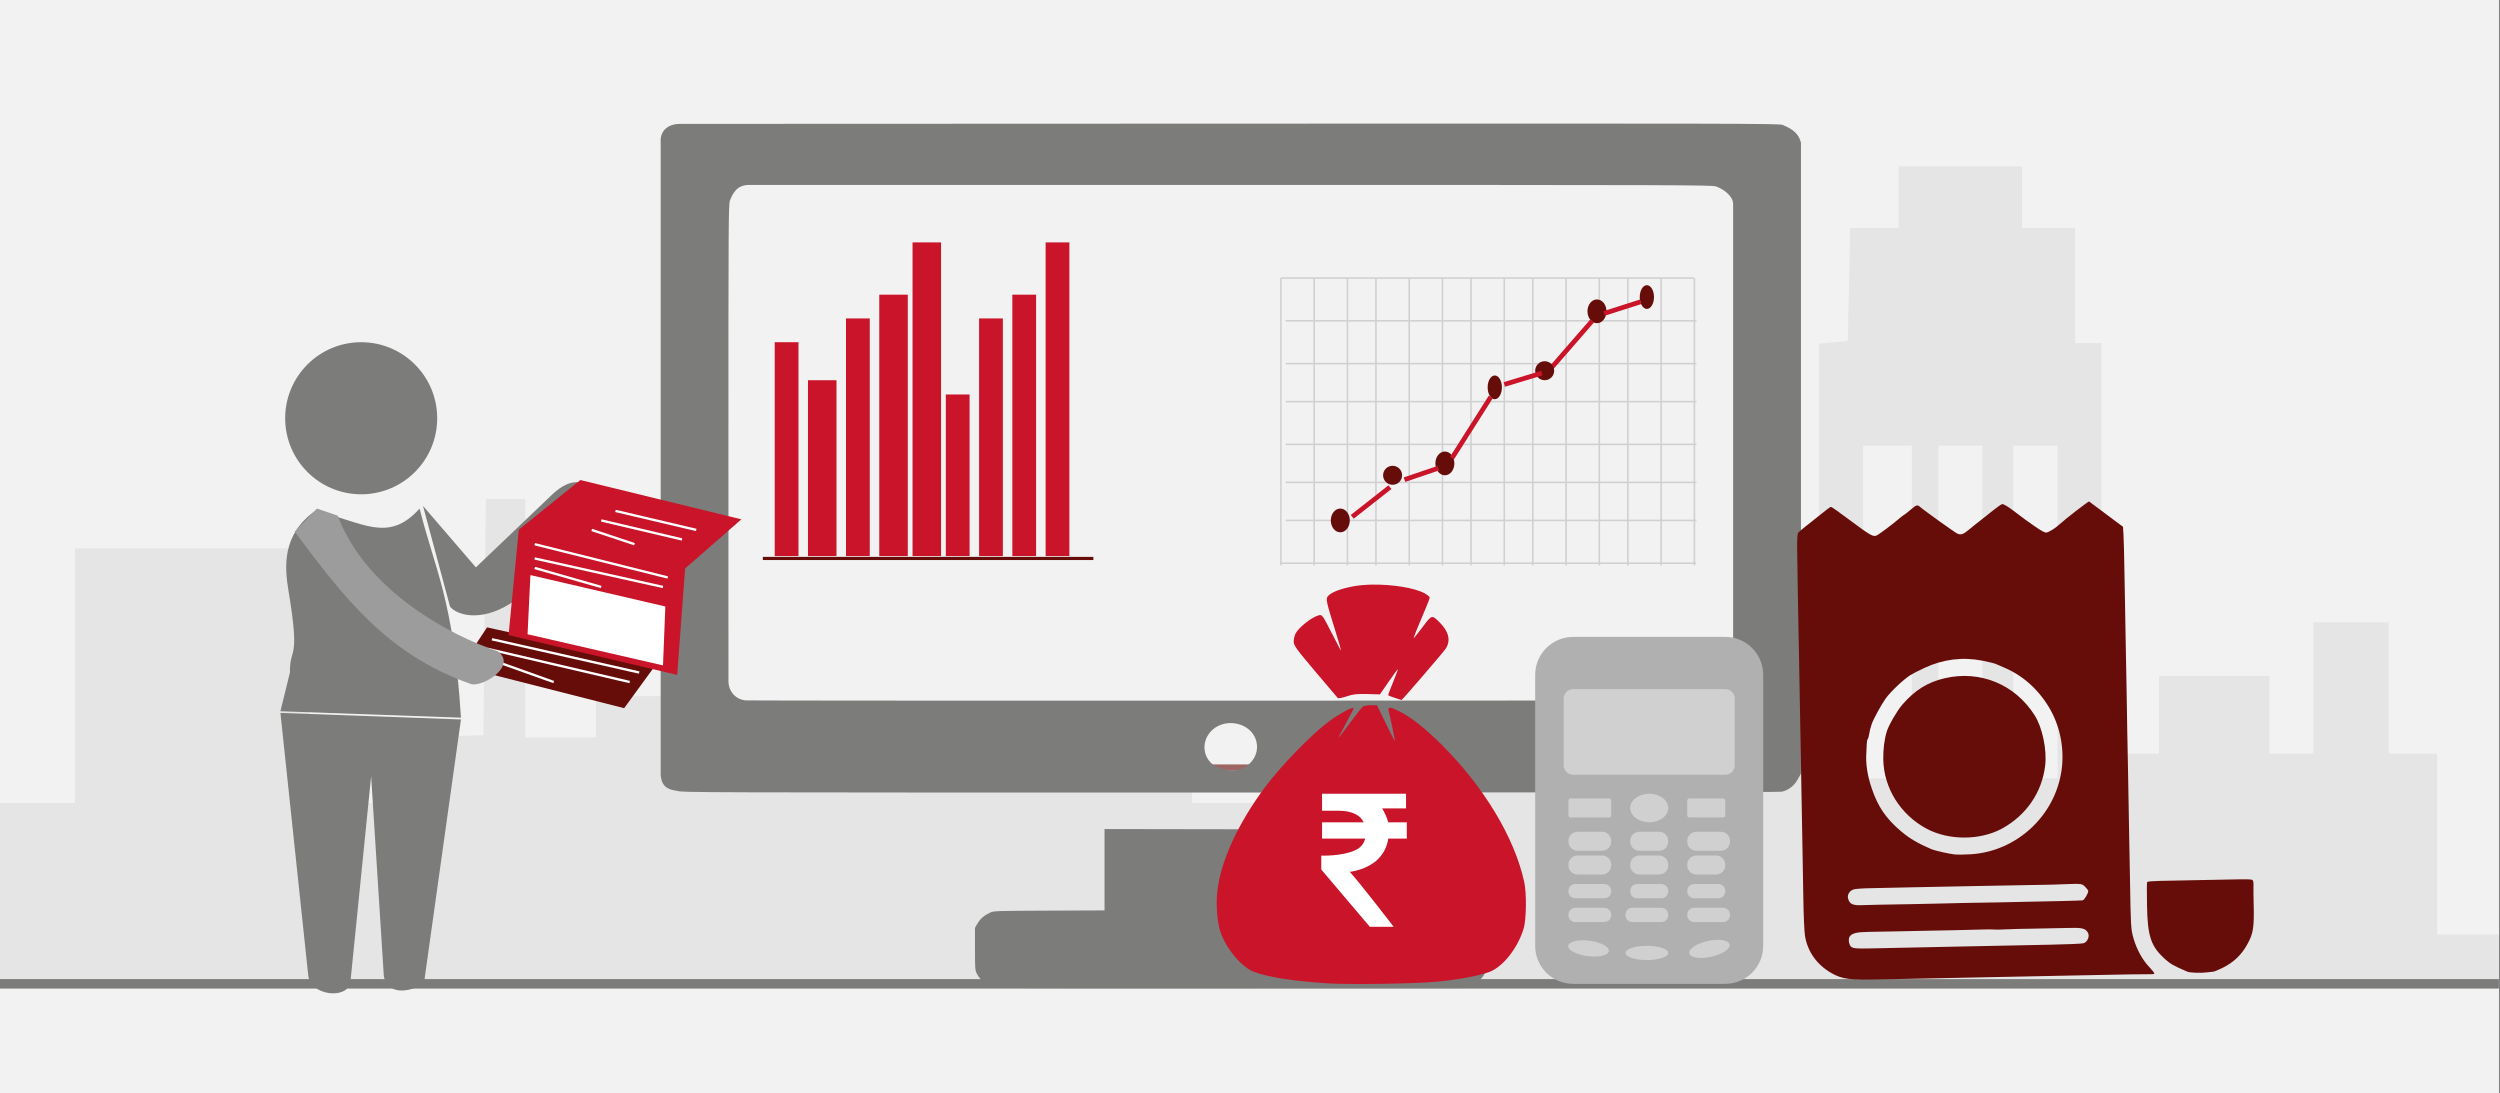
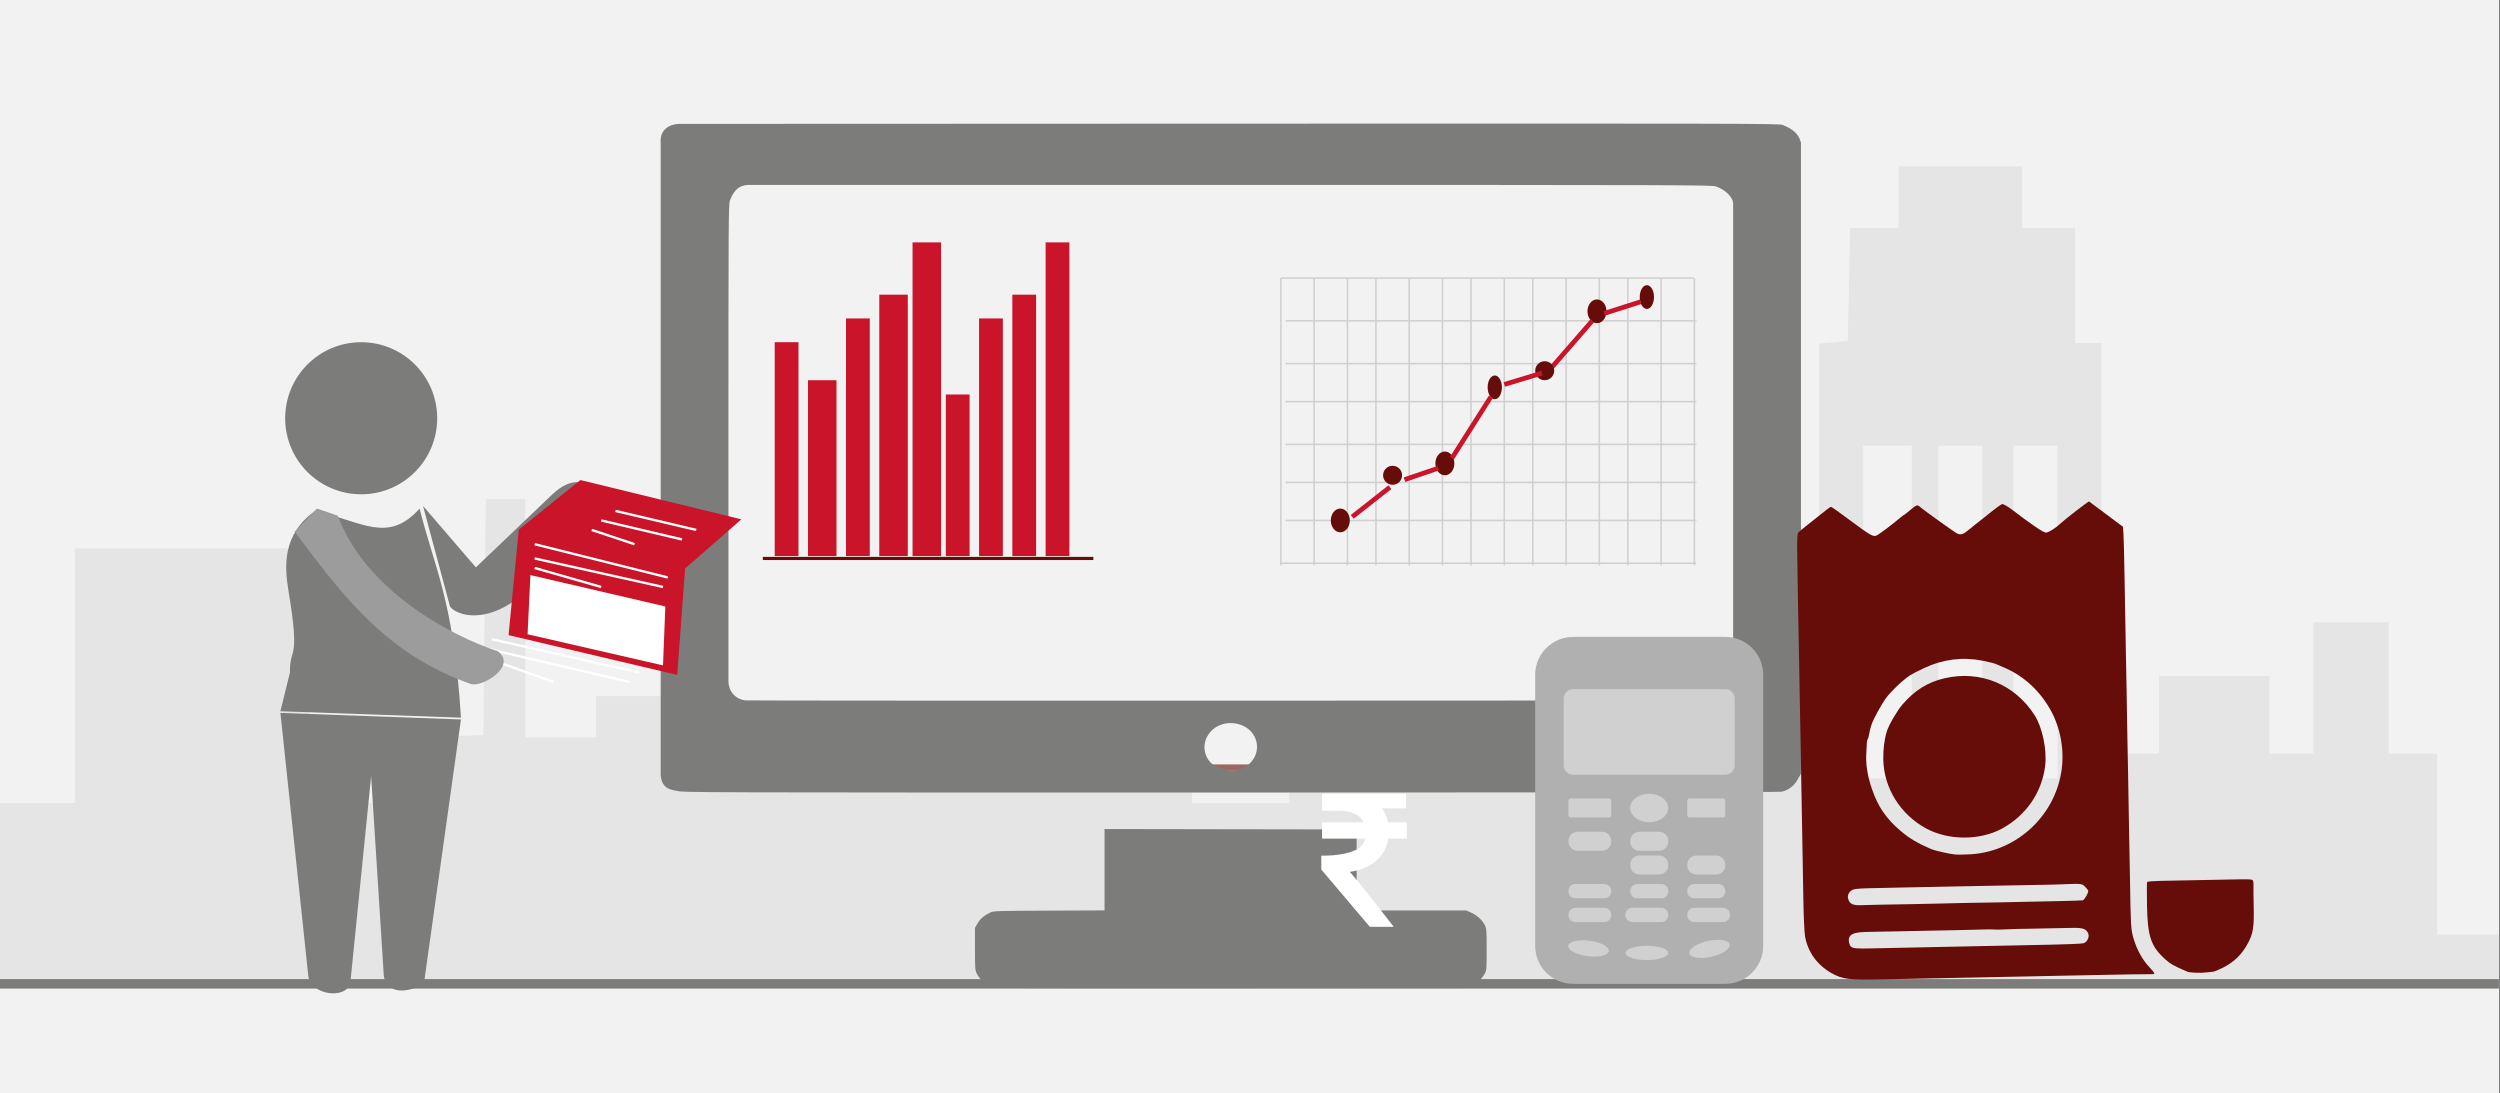
<svg xmlns="http://www.w3.org/2000/svg" width="526" height="230" overflow="hidden">
  <rect width="100%" height="100%" fill="#808080" stroke="none" />
  <defs>
    <clipPath id="clip0">
      <path d="M0 0 526 0 526 230 0 230Z" fill-rule="evenodd" clip-rule="evenodd" />
    </clipPath>
    <clipPath id="clip1">
      <path d="M139 26 379 26 379 208 139 208Z" fill-rule="evenodd" clip-rule="evenodd" />
    </clipPath>
    <clipPath id="clip2">
      <path d="M139 26 379 26 379 208 139 208Z" fill-rule="evenodd" clip-rule="evenodd" />
    </clipPath>
    <clipPath id="clip3">
      <path d="M139 26 379 26 379 208 139 208Z" fill-rule="evenodd" clip-rule="evenodd" />
    </clipPath>
  </defs>
  <g clip-path="url(#clip0)">
    <rect x="0" y="0" width="525.239" height="230" fill="#FFFFFF" transform="scale(1.001 1)" />
    <rect x="0" y="0" width="525.239" height="230" fill="#F2F2F2" transform="scale(1.001 1)" />
    <path d="M0 152.97 0 133.939 7.907 133.939 15.758 133.939 15.758 107.182 15.758 80.374 40.369 80.374 64.98 80.374 64.98 107.182 64.98 133.939 74.724 133.939 84.468 133.939 84.468 127.094 84.468 120.198 93.043 119.939 101.618 119.679 101.841 94.841 102.119 70.003 106.295 70.003 110.415 70.003 110.415 95.049 110.415 120.146 117.877 120.146 125.282 120.146 125.282 115.79 125.282 111.486 137.81 111.486 150.339 111.486 150.339 97.226 150.339 82.967 158.245 82.967 166.096 82.967 166.096 60.514 166.096 38.009 170.272 38.009 174.449 38.009 174.449 60.514 174.449 82.967 187.478 82.967 200.452 82.967 200.452 97.226 200.452 111.486 225.508 111.486 250.564 111.486 250.564 122.739 250.564 133.939 260.754 133.939 270.999 133.939 270.999 99.819 270.999 65.699 322.95 65.699 374.9 65.699 374.9 96.812 374.9 127.924 378.631 127.924 382.361 127.924 382.361 82.604 382.361 37.283 385.368 37.024 388.375 36.713 388.653 24.838 388.876 12.963 393.943 12.963 399.066 12.963 399.066 6.482 399.066 0 412.039 0 425.013 0 425.013 6.482 425.013 12.963 430.581 12.963 436.149 12.963 436.149 25.046 436.149 37.179 438.933 37.179 441.717 37.179 441.717 80.374 441.717 123.568 447.787 123.568 453.8 123.568 453.8 115.375 453.8 107.182 465.382 107.182 477.019 107.182 477.019 115.375 477.019 123.568 481.641 123.568 486.262 123.568 486.262 109.775 486.262 95.93 494.169 95.93 502.076 95.93 502.076 109.775 502.076 123.568 507.142 123.568 512.265 123.568 512.265 142.599 512.265 161.629 518.78 161.629 525.239 161.629 525.239 166.815 525.239 172 262.647 172 0 172 0 152.97ZM401.85 93.752 401.85 58.751 396.727 58.751 391.604 58.751 391.604 93.752 391.604 128.754 396.727 128.754 401.85 128.754 401.85 93.752ZM416.661 93.752 416.661 58.751 412.039 58.751 407.418 58.751 407.418 93.752 407.418 128.754 412.039 128.754 416.661 128.754 416.661 93.752ZM432.474 93.752 432.474 58.751 427.797 58.751 423.176 58.751 423.176 93.752 423.176 128.754 427.797 128.754 432.474 128.754 432.474 93.752ZM302.515 114.494 302.515 108.012 295.555 108.012 288.595 108.012 288.595 114.494 288.595 120.976 295.555 120.976 302.515 120.976 302.515 114.494ZM330.355 114.494 330.355 108.012 323.395 108.012 316.435 108.012 316.435 114.494 316.435 120.976 323.395 120.976 330.355 120.976 330.355 114.494ZM358.196 114.494 358.196 108.012 351.236 108.012 344.276 108.012 344.276 114.494 344.276 120.976 351.236 120.976 358.196 120.976 358.196 114.494ZM302.515 89.448 302.515 82.967 295.555 82.967 288.595 82.967 288.595 89.448 288.595 95.93 295.555 95.93 302.515 95.93 302.515 89.448ZM330.355 89.448 330.355 82.967 323.395 82.967 316.435 82.967 316.435 89.448 316.435 95.93 323.395 95.93 330.355 95.93 330.355 89.448ZM358.196 89.448 358.196 82.967 351.236 82.967 344.276 82.967 344.276 89.448 344.276 95.93 351.236 95.93 358.196 95.93 358.196 89.448ZM280.242 50.558 280.242 44.076 307.637 44.076 335.033 44.076 335.033 50.558 335.033 57.039 307.637 57.039 280.242 57.039 280.242 50.558ZM343.385 41.069 343.385 25.046 354.966 25.046 366.548 25.046 366.548 41.069 366.548 57.039 354.966 57.039 343.385 57.039 343.385 41.069Z" fill="#E5E5E5" fill-rule="evenodd" transform="matrix(1.001 0 -0 1 0 35)" />
    <path d="M0 0 525.239 0" stroke="#7C7C7B" stroke-width="1.997" stroke-miterlimit="8" fill="none" fill-rule="evenodd" transform="matrix(1.001 0 -0 1 0 207)" />
    <rect x="0" y="0" width="215.687" height="129" stroke="#9D6662" stroke-width="1.331" stroke-miterlimit="8" fill="#F2F2F2" transform="matrix(1.001 0 -0 1 152.5 32.5)" />
    <g clip-path="url(#clip1)">
      <g clip-path="url(#clip2)">
        <g clip-path="url(#clip3)">
          <path d="M63.226 181.591C62.035 181.176 60.98 180.209 60.373 178.976 59.975 178.168 59.961 177.978 59.961 173.677L59.961 169.216 60.443 168.303C60.966 167.311 61.65 166.653 62.795 166.041 63.525 165.65 63.594 165.647 74.101 165.597L84.673 165.548 84.673 156.988 84.673 148.428 108.717 148.473 132.761 148.518 132.761 157.038 132.761 165.558 143.199 165.558 153.637 165.558 154.529 165.979C155.639 166.502 156.691 167.536 157.185 168.588 157.537 169.337 157.563 169.684 157.563 173.763 157.563 177.997 157.55 178.16 157.146 178.938 156.582 180.023 155.778 180.837 154.708 181.406L153.815 181.882 109.029 181.913C64.726 181.943 64.232 181.939 63.226 181.588ZM3.174 140.404C1.414 140.133 0.139 139.573 0.008 136.92L0.008 70.365 0.008 3.81C-0.116 1.678 1.253 0.048 3.755 0.063L108.405 0.017C205.305-0.025 213.124-0.007 213.996 0.266 216 1.191 217.035 2.071 217.515 3.989L217.515 70.383 217.515 136.778 216.889 138.009C216.214 139.338 215.192 140.211 213.889 140.572 213.447 140.696 179.27 140.754 108.583 140.752 5.545 140.752 3.921 140.744 3.174 140.404ZM112.301 134.698C114.852 132.122 113.936 127.732 110.586 126.479 108.11 125.552 105.481 126.554 104.301 128.875 103.237 130.968 103.718 133.539 105.439 134.949 107.955 136.433 110.33 136.653 112.301 134.698ZM201.69 121.074C203.492 120.537 204.373 119.568 204.579 117.55L204.579 67.177 204.579 16.804C204.495 15.217 202.744 13.756 201.283 13.224 200.432 12.926 195.711 12.91 108.583 12.91L16.78 12.91C14.419 12.96 13.726 14.834 13.204 16.227 12.952 16.935 12.925 22.06 12.929 67.261L12.936 117.508C13.081 120.084 14.922 121.506 16.782 121.364 16.978 121.408 58.53 121.434 109.12 121.421 197.456 121.398 201.124 121.383 201.692 121.074Z" fill="#7C7C7B" transform="matrix(1.103 0 -0 1 139 26)" />
        </g>
      </g>
    </g>
    <path d="M0 0 0 60.459" stroke="#D0D0D0" stroke-width="0.333" stroke-miterlimit="8" fill="none" fill-rule="evenodd" transform="matrix(1.001 0 -0 1 276.5 58.5)" />
    <path d="M0 0 0 60.459" stroke="#D0D0D0" stroke-width="0.333" stroke-miterlimit="8" fill="none" fill-rule="evenodd" transform="matrix(1.001 0 -0 1 283.5 58.5)" />
    <path d="M0 0 0 60.459" stroke="#D0D0D0" stroke-width="0.333" stroke-miterlimit="8" fill="none" fill-rule="evenodd" transform="matrix(1.001 0 -0 1 289.5 58.5)" />
    <path d="M0 0 0 60.459" stroke="#D0D0D0" stroke-width="0.333" stroke-miterlimit="8" fill="none" fill-rule="evenodd" transform="matrix(1.001 0 -0 1 296.5 58.5)" />
    <path d="M0 0 0 60.459" stroke="#D0D0D0" stroke-width="0.333" stroke-miterlimit="8" fill="none" fill-rule="evenodd" transform="matrix(1.001 0 -0 1 303.5 58.5)" />
    <path d="M0 0 0 60.459" stroke="#D0D0D0" stroke-width="0.333" stroke-miterlimit="8" fill="none" fill-rule="evenodd" transform="matrix(1.001 0 -0 1 309.5 58.5)" />
    <path d="M0 0 0 60.459" stroke="#D0D0D0" stroke-width="0.333" stroke-miterlimit="8" fill="none" fill-rule="evenodd" transform="matrix(1.001 0 -0 1 316.5 58.5)" />
    <path d="M0 0 0 60.459" stroke="#D0D0D0" stroke-width="0.333" stroke-miterlimit="8" fill="none" fill-rule="evenodd" transform="matrix(1.001 0 -0 1 322.5 58.5)" />
    <path d="M0 0 0 60.459" stroke="#D0D0D0" stroke-width="0.333" stroke-miterlimit="8" fill="none" fill-rule="evenodd" transform="matrix(1.001 0 -0 1 329.5 58.5)" />
    <path d="M0 0 0 60.459" stroke="#D0D0D0" stroke-width="0.333" stroke-miterlimit="8" fill="none" fill-rule="evenodd" transform="matrix(1.001 0 -0 1 336.5 58.5)" />
    <path d="M0 0 0 60.459" stroke="#D0D0D0" stroke-width="0.333" stroke-miterlimit="8" fill="none" fill-rule="evenodd" transform="matrix(1.001 0 -0 1 342.5 58.5)" />
    <path d="M0 0 0 60.459" stroke="#D0D0D0" stroke-width="0.333" stroke-miterlimit="8" fill="none" fill-rule="evenodd" transform="matrix(1.001 0 -0 1 349.5 58.5)" />
    <path d="M0 0 86.352 0" stroke="#D0D0D0" stroke-width="0.333" stroke-miterlimit="8" fill="none" fill-rule="evenodd" transform="matrix(1.001 0 -0 1 270.5 109.5)" />
    <path d="M0 0 86.352 0" stroke="#D0D0D0" stroke-width="0.333" stroke-miterlimit="8" fill="none" fill-rule="evenodd" transform="matrix(1.001 0 -0 1 270.5 101.5)" />
    <path d="M0 0 86.352 0" stroke="#D0D0D0" stroke-width="0.333" stroke-miterlimit="8" fill="none" fill-rule="evenodd" transform="matrix(1.001 0 -0 1 270.5 84.5)" />
    <path d="M0 0 86.352 0" stroke="#D0D0D0" stroke-width="0.333" stroke-miterlimit="8" fill="none" fill-rule="evenodd" transform="matrix(1.001 0 -0 1 270.5 76.5)" />
    <path d="M0 0 86.352 0" stroke="#D0D0D0" stroke-width="0.333" stroke-miterlimit="8" fill="none" fill-rule="evenodd" transform="matrix(1.001 0 -0 1 270.5 67.5)" />
    <path d="M0 0 86.352 0" stroke="#D0D0D0" stroke-width="0.333" stroke-miterlimit="8" fill="none" fill-rule="evenodd" transform="matrix(1.001 0 -0 1 270.5 93.5)" />
    <path d="M0 0 87.282 0" stroke="#D0D0D0" stroke-width="0.333" stroke-miterlimit="8" fill="none" fill-rule="evenodd" transform="matrix(1.001 0 -0 1 269.5 118.5)" />
    <path d="M0 0 0 60.428" stroke="#D0D0D0" stroke-width="0.333" stroke-miterlimit="8" fill="none" fill-rule="evenodd" transform="matrix(1.001 0 -0 1 269.5 58.5)" />
    <path d="M0 0 86.818 0" stroke="#D0D0D0" stroke-width="0.333" stroke-miterlimit="8" fill="none" fill-rule="evenodd" transform="matrix(1.001 0 -0 1 269.5 58.5)" />
    <path d="M0 0 0 60.428" stroke="#D0D0D0" stroke-width="0.333" stroke-miterlimit="8" fill="none" fill-rule="evenodd" transform="matrix(1.001 0 -0 1 356.5 58.5)" />
    <path d="M0-2.5C3.81387e-16-1.119-0.671 0-1.498 0-2.325 6.36566e-16-2.996-1.119-2.996-2.5-2.996-3.881-2.325-5-1.498-5-0.671-5 5.72081e-16-3.881 0-2.5Z" fill="#660D0A" fill-rule="evenodd" transform="matrix(1.001 8.75495e-08 8.74228e-08 -1 348 60)" />
    <path d="M0-2.5C5.08516e-16-1.119-0.894 0-1.997 0-3.1 6.36566e-16-3.994-1.119-3.994-2.5-3.994-3.881-3.1-5-1.997-5-0.894-5 7.62775e-16-3.881 0-2.5Z" fill="#660D0A" fill-rule="evenodd" transform="matrix(1.001 8.75495e-08 8.74228e-08 -1 338 63)" />
    <path d="M0 0-7.656-2.45" stroke="#C91429" stroke-width="0.999" stroke-miterlimit="8" fill="#99A26F" fill-rule="evenodd" transform="matrix(1.001 8.75495e-08 8.74228e-08 -1 345.167 63.5)" />
    <path d="M0 0-8.497-9.779" stroke="#C91429" stroke-width="0.999" stroke-miterlimit="8" fill="#99A26F" fill-rule="evenodd" transform="matrix(1.001 8.75495e-08 8.74228e-08 -1 335.009 67.5)" />
    <path d="M0-2C5.08516e-16-0.895-0.894 0-1.997 0-3.1 5.09251e-16-3.994-0.895-3.994-2-3.994-3.105-3.1-4-1.997-4-0.894-4 7.62775e-16-3.105 0-2Z" fill="#660D0A" fill-rule="evenodd" transform="matrix(1.001 8.75495e-08 8.74228e-08 -1 327 76)" />
    <path d="M0-2.5C3.81387e-16-1.119-0.671 0-1.498 0-2.325 6.36566e-16-2.996-1.119-2.996-2.5-2.996-3.881-2.325-5-1.498-5-0.671-5 5.72081e-16-3.881 0-2.5Z" fill="#660D0A" fill-rule="evenodd" transform="matrix(1.001 8.75495e-08 8.74228e-08 -1 316 79)" />
    <path d="M0 0-7.891-2.384" stroke="#C91429" stroke-width="0.999" stroke-miterlimit="8" fill="#99A26F" fill-rule="evenodd" transform="matrix(1.001 8.75495e-08 8.74228e-08 -1 324.403 78.5)" />
    <path d="M0-2.5C5.08516e-16-1.119-0.894 0-1.997 0-3.1 6.36566e-16-3.994-1.119-3.994-2.5-3.994-3.881-3.1-5-1.997-5-0.894-5 7.62775e-16-3.881 0-2.5Z" fill="#660D0A" fill-rule="evenodd" transform="matrix(1.001 8.75495e-08 8.74228e-08 -1 306 95)" />
    <path d="M0 0-8.16-12.874" stroke="#C91429" stroke-width="0.999" stroke-miterlimit="8" fill="#99A26F" fill-rule="evenodd" transform="matrix(1.001 8.75495e-08 8.74228e-08 -1 313.672 83.5)" />
    <path d="M0-2C5.08516e-16-0.895-0.894 0-1.997 0-3.1 5.09251e-16-3.994-0.895-3.994-2-3.994-3.105-3.1-4-1.997-4-0.894-4 7.62775e-16-3.105 0-2Z" fill="#660D0A" fill-rule="evenodd" transform="matrix(1.001 8.75495e-08 8.74228e-08 -1 295 98)" />
    <path d="M0 0-7.105-2.42" stroke="#C91429" stroke-width="0.999" stroke-miterlimit="8" fill="#99A26F" fill-rule="evenodd" transform="matrix(1.001 8.75495e-08 8.74228e-08 -1 302.615 98.5)" />
    <path d="M0-2.5C5.08516e-16-1.119-0.894 0-1.997 0-3.1 6.36566e-16-3.994-1.119-3.994-2.5-3.994-3.881-3.1-5-1.997-5-0.894-5 7.62775e-16-3.881 0-2.5Z" fill="#660D0A" fill-rule="evenodd" transform="matrix(1.001 8.75495e-08 8.74228e-08 -1 284 107)" />
    <path d="M0 0-7.929-6.244" stroke="#C91429" stroke-width="0.999" stroke-miterlimit="8" fill="#99A26F" fill-rule="evenodd" transform="matrix(1.001 8.75495e-08 8.74228e-08 -1 292.44 102.5)" />
    <rect x="0" y="0" width="4.993" height="45" fill="#C91429" transform="matrix(1.001 0 -0 1 163 72)" />
    <rect x="0" y="0" width="5.991" height="37" fill="#C91429" transform="matrix(1.001 0 -0 1 170 80)" />
    <rect x="0" y="0" width="4.993" height="50" fill="#C91429" transform="matrix(1.001 0 -0 1 178 67)" />
    <rect x="0" y="0" width="5.991" height="55" fill="#C91429" transform="matrix(1.001 0 -0 1 185 62)" />
    <rect x="0" y="0" width="5.991" height="66" fill="#C91429" transform="matrix(1.001 0 -0 1 192 51)" />
    <rect x="0" y="0" width="4.993" height="34" fill="#C91429" transform="matrix(1.001 0 -0 1 199 83)" />
    <rect x="0" y="0" width="4.993" height="50" fill="#C91429" transform="matrix(1.001 0 -0 1 206 67)" />
    <rect x="0" y="0" width="4.993" height="55" fill="#C91429" transform="matrix(1.001 0 -0 1 213 62)" />
    <rect x="0" y="0" width="4.993" height="66" fill="#C91429" transform="matrix(1.001 0 -0 1 220 51)" />
    <path d="M0 0 69.475 0" stroke="#660D0A" stroke-width="0.666" stroke-miterlimit="8" fill="none" fill-rule="evenodd" transform="matrix(1.001 0 -0 1 160.5 117.5)" />
    <path d="M0 7.989C-2.32347e-15 3.577 3.577 0 7.989 0L39.942 0C44.354-2.32347e-15 47.931 3.577 47.931 7.989L47.931 65.011C47.931 69.423 44.354 73 39.942 73L7.989 73C3.577 73 0 69.423 0 65.011Z" fill="#B0B0B0" fill-rule="evenodd" transform="matrix(1.001 0 -0 1 323 134)" />
    <path d="M0 1.966C0 0.88 0.88 0 1.966 0L33.982 0C35.068 0 35.948 0.88 35.948 1.966L35.948 16.034C35.948 17.12 35.068 18 33.982 18L1.966 18C0.88 18 0 17.12 0 16.034Z" fill="#D0D0D0" fill-rule="evenodd" transform="matrix(1.001 0 -0 1 329 145)" />
    <path d="M0 0.437C-7.15101e-17 0.196 0.196 0 0.437 0L8.55 0C8.791 0 8.987 0.196 8.987 0.437L8.987 3.563C8.987 3.804 8.791 4 8.55 4L0.437 4C0.196 4 0 3.804 0 3.563Z" fill="#D0D0D0" fill-rule="evenodd" transform="matrix(1.001 0 -0 1 330 168)" />
    <path d="M0 0.437C0 0.196 0.196 0 0.437 0L7.552 0C7.793 0 7.988 0.196 7.988 0.437L7.988 3.563C7.988 3.804 7.793 4 7.552 4L0.437 4C0.196 4 0 3.804 0 3.563Z" fill="#D0D0D0" fill-rule="evenodd" transform="matrix(1.001 0 -0 1 355 168)" />
-     <path d="M0 1.921C-2.8604e-16 0.86 0.86 -2.86041e-16 1.921 -2.86041e-16L7.066 0C8.127 -2.86041e-16 8.987 0.86 8.987 1.921L8.987 2.079C8.987 3.14 8.127 4 7.066 4L1.921 4C0.86 4 0 3.14 0 2.079Z" fill="#D0D0D0" fill-rule="evenodd" transform="matrix(1.001 0 -0 1 355 175)" />
    <path d="M0 1.921C-2.54258e-16 0.86 0.86 -2.54258e-16 1.921 -2.54258e-16L6.068 0C7.128 -2.54258e-16 7.988 0.86 7.988 1.921L7.988 2.079C7.988 3.14 7.128 4 6.068 4L1.921 4C0.86 4 0 3.14 0 2.079Z" fill="#D0D0D0" fill-rule="evenodd" transform="matrix(1.001 0 -0 1 343 175)" />
    <path d="M0 1.921C-2.8604e-16 0.86 0.86 -2.86041e-16 1.921 -2.86041e-16L7.066 0C8.127 -2.86041e-16 8.987 0.86 8.987 1.921L8.987 2.079C8.987 3.14 8.127 4 7.066 4L1.921 4C0.86 4 0 3.14 0 2.079Z" fill="#D0D0D0" fill-rule="evenodd" transform="matrix(1.001 0 -0 1 330 175)" />
-     <path d="M0 1.921C-2.8604e-16 0.86 0.86 -2.86041e-16 1.921 -2.86041e-16L7.066 0C8.127 -2.86041e-16 8.987 0.86 8.987 1.921L8.987 2.079C8.987 3.14 8.127 4 7.066 4L1.921 4C0.86 4 0 3.14 0 2.079Z" fill="#D0D0D0" fill-rule="evenodd" transform="matrix(1.001 0 -0 1 330 180)" />
    <path d="M0 1.441C-2.8604e-16 0.645 0.645 0 1.441 0L7.546 0C8.342 -2.86041e-16 8.987 0.645 8.987 1.441L8.987 1.559C8.987 2.355 8.342 3 7.546 3L1.441 3C0.645 3 0 2.355 0 1.559Z" fill="#D0D0D0" fill-rule="evenodd" transform="matrix(1.001 0 -0 1 330 186)" />
    <path d="M0 1.441C-2.8604e-16 0.645 0.645 0 1.441 0L7.546 0C8.342 -2.86041e-16 8.987 0.645 8.987 1.441L8.987 1.559C8.987 2.355 8.342 3 7.546 3L1.441 3C0.645 3 0 2.355 0 1.559Z" fill="#D0D0D0" fill-rule="evenodd" transform="matrix(1.001 0 -0 1 330 191)" />
    <path d="M0 1.921C-2.54258e-16 0.86 0.86 -2.54258e-16 1.921 -2.54258e-16L6.068 0C7.128 -2.54258e-16 7.988 0.86 7.988 1.921L7.988 2.079C7.988 3.14 7.128 4 6.068 4L1.921 4C0.86 4 0 3.14 0 2.079Z" fill="#D0D0D0" fill-rule="evenodd" transform="matrix(1.001 0 -0 1 343 180)" />
    <path d="M0 1.441C-5.08516e-16 0.645 0.645 0 1.441 0L6.548 0C7.343 -2.54258e-16 7.988 0.645 7.988 1.441L7.988 1.559C7.988 2.355 7.343 3 6.548 3L1.441 3C0.645 3 0 2.355 0 1.559Z" fill="#D0D0D0" fill-rule="evenodd" transform="matrix(1.001 0 -0 1 343 186)" />
    <path d="M0 1.441C-2.8604e-16 0.645 0.645 0 1.441 0L7.546 0C8.342 -2.86041e-16 8.987 0.645 8.987 1.441L8.987 1.559C8.987 2.355 8.342 3 7.546 3L1.441 3C0.645 3 0 2.355 0 1.559Z" fill="#D0D0D0" fill-rule="evenodd" transform="matrix(1.001 0 -0 1 342 191)" />
    <path d="M0 1.441C-2.8604e-16 0.645 0.645 0 1.441 0L7.546 0C8.342 -2.86041e-16 8.987 0.645 8.987 1.441L8.987 1.559C8.987 2.355 8.342 3 7.546 3L1.441 3C0.645 3 0 2.355 0 1.559Z" fill="#D0D0D0" fill-rule="evenodd" transform="matrix(1.001 0 -0 1 355 191)" />
    <path d="M0 1.441C-5.08516e-16 0.645 0.645 0 1.441 0L6.548 0C7.343 -2.54258e-16 7.988 0.645 7.988 1.441L7.988 1.559C7.988 2.355 7.343 3 6.548 3L1.441 3C0.645 3 0 2.355 0 1.559Z" fill="#D0D0D0" fill-rule="evenodd" transform="matrix(1.001 0 -0 1 355 186)" />
    <path d="M0 1.921C-2.54258e-16 0.86 0.86 -2.54258e-16 1.921 -2.54258e-16L6.068 0C7.128 -2.54258e-16 7.988 0.86 7.988 1.921L7.988 2.079C7.988 3.14 7.128 4 6.068 4L1.921 4C0.86 4 0 3.14 0 2.079Z" fill="#D0D0D0" fill-rule="evenodd" transform="matrix(1.001 0 -0 1 355 180)" />
    <path d="M0 3C-1.01703e-15 1.343 1.788 0 3.994 0 6.2 -7.63882e-16 7.988 1.343 7.988 3 7.988 4.657 6.2 6 3.994 6 1.788 6-1.52555e-15 4.657 0 3Z" fill="#D0D0D0" fill-rule="evenodd" transform="matrix(1.001 0 -0 1 343 167)" />
-     <path d="M0 1.635C-1.09408e-15 0.732 1.924 0 4.297 0 6.67 -4.1634e-16 8.594 0.732 8.594 1.635 8.594 2.538 6.67 3.27 4.297 3.27 1.924 3.27-1.64113e-15 2.538 0 1.635Z" fill="#D0D0D0" fill-rule="evenodd" transform="matrix(0.993 0.129 -0.129 0.992 330.173 197.37)" />
+     <path d="M0 1.635C-1.09408e-15 0.732 1.924 0 4.297 0 6.67 -4.1634e-16 8.594 0.732 8.594 1.635 8.594 2.538 6.67 3.27 4.297 3.27 1.924 3.27-1.64113e-15 2.538 0 1.635" fill="#D0D0D0" fill-rule="evenodd" transform="matrix(0.993 0.129 -0.129 0.992 330.173 197.37)" />
    <path d="M0 1.5C-1.14416e-15 0.672 2.012 0 4.493 0 6.975 -3.81935e-16 8.987 0.672 8.987 1.5 8.987 2.328 6.975 3 4.493 3 2.012 3-1.71624e-15 2.328 0 1.5Z" fill="#D0D0D0" fill-rule="evenodd" transform="matrix(1.001 0 -0 1 342 199)" />
    <path d="M0 1.702C-1.10506e-15 0.762 1.943 0 4.34 0 6.737 -4.33269e-16 8.68 0.762 8.68 1.702 8.68 2.641 6.737 3.403 4.34 3.403 1.943 3.403-1.6576e-15 2.641 0 1.702Z" fill="#D0D0D0" fill-rule="evenodd" transform="matrix(0.978 -0.216 0.215 0.977 355.062 198.922)" />
-     <path d="M32.792 0.002C31.405 0.02 30.076 0.123 28.921 0.326 26.225 0.797 24.155 1.567 23.432 2.366 22.878 2.978 22.947 3.319 24.893 9.614 25.613 11.942 26.176 13.872 26.145 13.902 26.114 13.934 25.207 12.23 24.13 10.117 22.259 6.446 22.142 6.283 21.491 6.446 19.998 6.818 17.254 8.971 16.559 10.314 16.351 10.718 16.18 11.47 16.18 11.983 16.18 12.807 16.715 13.551 20.716 18.284 23.211 21.237 25.337 23.748 25.442 23.866 25.546 23.984 26.386 23.826 27.308 23.515 28.664 23.058 29.49 22.965 31.646 23.025L34.308 23.099 36.154 20.412C37.169 18.935 38.033 17.759 38.073 17.799 38.113 17.839 37.669 19.043 37.087 20.475 36.505 21.907 36.028 23.149 36.028 23.236 36.028 23.323 36.654 23.588 37.418 23.824L37.418 23.824C38.182 24.06 38.823 24.267 38.842 24.284 38.929 24.36 47.529 14.363 48.096 13.527 49.224 11.864 48.812 9.922 46.928 8.033 45.2 6.3 45.247 6.288 43.26 8.943 42.28 10.251 41.447 11.289 41.408 11.251 41.335 11.178 42.108 9.25 43.807 5.259 44.332 4.025 44.762 2.886 44.762 2.726 44.762 2.566 44.303 2.178 43.743 1.863 41.636 0.678 36.953-0.049 32.792 0.003ZM32.386 25.374C31.68 25.374 30.913 25.523 30.683 25.705 30.453 25.887 29.232 27.436 27.97 29.147 26.709 30.858 25.632 32.258 25.578 32.258 25.523 32.258 26.245 30.868 27.181 29.169 28.117 27.47 28.831 26.029 28.768 25.965 28.511 25.708 25.582 27.291 23.655 28.729 19.901 31.531 13.595 38.016 10.183 42.584 4.368 50.368 0.681 58.52 0.092 64.894-0.156 67.58 0.113 70.987 0.724 72.895 1.871 76.474 5.204 80.495 7.841 81.483 10.803 82.591 16.058 83.417 23.117 83.883 27.951 84.203 41.952 83.985 46.615 83.517 50.984 83.079 55.219 82.275 57.345 81.479 60.17 80.422 63.288 76.456 64.509 72.371 65.087 70.435 65.156 64.988 64.633 62.575 62.608 53.235 56.126 42.475 47.168 33.581 43.773 30.211 40.913 27.949 38.488 26.716 36.49 25.7 35.91 25.659 36.133 26.55 36.602 28.421 37.553 33.077 37.443 32.967 37.373 32.897 36.496 31.16 35.493 29.107L33.671 25.374Z" fill="#C91429" fill-rule="evenodd" transform="matrix(1.001 0 -0 1 256 123)" />
    <path d="M17.974 6.023C14.088 6.023 14.088 6.023 14.088 6.023 13.764 4.884 13.278 3.907 12.792 3.093 17.812 3.093 17.812 3.093 17.812 3.093 17.812 0 17.812 0 17.812 0 0.162 0 0.162 0 0.162 0 0.162 3.581 0.162 3.581 0.162 3.581 3.724 3.581 3.724 3.581 3.724 3.581 6.477 3.581 8.258 4.558 8.906 6.023 0.162 6.023 0.162 6.023 0.162 6.023 0.162 9.442 0.162 9.442 0.162 9.442 9.23 9.442 9.23 9.442 9.23 9.442 8.906 10.581 8.258 11.395 7.125 11.884 4.372 13.186 0 13.023 0 13.023 0 15.954 0 15.954 0 15.954 10.201 28 10.201 28 10.201 28 15.221 28 15.221 28 15.221 28 15.221 28 8.096 18.721 5.991 16.442 8.258 16.116 10.04 15.302 11.497 14.163 12.954 12.861 13.764 11.395 14.088 9.442 17.974 9.442 17.974 9.442 17.974 9.442 17.974 6.023 17.974 6.023 17.974 6.023" fill="#FFFFFF" fill-rule="evenodd" transform="matrix(1.001 0 -0 1 278 167)" />
    <path d="M0 16C-4.06813e-15 7.163 7.153 0 15.977 0 24.801-4.07403e-15 31.954 7.163 31.954 16 31.954 24.837 24.801 32 15.977 32 7.153 32-6.1022e-15 24.837 0 16Z" fill="#7C7C7B" fill-rule="evenodd" transform="matrix(1.001 0 -0 1 60 72)" />
    <path d="M29.254 0C32.41 12.723 36.421 19.158 37.945 44L0 42.645 2.006 34.469C1.925 28.833 4.252 32.607 1.685 17.247 0.882 12.361 0.267 5.467 7.354 0.46 17.408 2.878 22.623 7.378 29.254 0Z" fill="#7C7C7B" fill-rule="evenodd" transform="matrix(1.001 0 -0 1 59 107)" />
    <path d="M0 9.446 11.111 22.374 27.293 6.915C34.763 0 38.944 9.321 34.17 14.382L19.661 29.089C13.026 34 7.417 32.672 5.691 30.668L0 9.446Z" fill="#7C7C7B" fill-rule="evenodd" transform="matrix(1.001 0 -0 1 89 97)" />
    <path d="M0 0 5.844 55.185C6.193 59.46 14.066 60.417 14.707 56.656L19.067 13.342C19.959 27.371 20.847 41.4 21.739 55.43 22.972 61.081 31.27 57.194 30.311 55.89L37.945 1.375 0 0Z" fill="#7C7C7B" fill-rule="evenodd" transform="matrix(1.001 0 -0 1 59 150)" />
-     <path d="M5.468 0 0 8.272 34.288 17 40.941 7.863 5.468 0Z" fill="#660D0A" fill-rule="evenodd" transform="matrix(1.001 0 -0 1 97 132)" />
    <path d="M48.929 8.269 37.114 18.605 35.445 41 0 32.633 2.153 10.435 15.099 0 48.929 8.269Z" fill="#C91429" fill-rule="evenodd" transform="matrix(1.001 0 -0 1 107 101)" />
    <path d="M0 0 30.955 7" stroke="#FFFFFF" stroke-width="0.499" stroke-miterlimit="8" fill="none" fill-rule="evenodd" transform="matrix(1.001 0 -0 1 103.5 134.5)" />
    <path d="M0 0 29.957 7" stroke="#FFFFFF" stroke-width="0.499" stroke-miterlimit="8" fill="none" fill-rule="evenodd" transform="matrix(1.001 0 -0 1 102.5 136.5)" />
    <path d="M0 0 13.98 5" stroke="#FFFFFF" stroke-width="0.499" stroke-miterlimit="8" fill="none" fill-rule="evenodd" transform="matrix(-1.001 -8.75495e-08 8.74228e-08 -1 116.5 143.5)" />
    <path d="M0 0 16.975 4" stroke="#FFFFFF" stroke-width="0.499" stroke-miterlimit="8" fill="none" fill-rule="evenodd" transform="matrix(1.001 0 -0 1 129.5 107.5)" />
    <path d="M0 0 16.975 4" stroke="#FFFFFF" stroke-width="0.499" stroke-miterlimit="8" fill="none" fill-rule="evenodd" transform="matrix(1.001 0 -0 1 126.5 109.5)" />
    <path d="M0 0 8.987 3" stroke="#FFFFFF" stroke-width="0.499" stroke-miterlimit="8" fill="none" fill-rule="evenodd" transform="matrix(1.001 0 -0 1 124.5 111.5)" />
    <path d="M0 0 27.959 7" stroke="#FFFFFF" stroke-width="0.499" stroke-miterlimit="8" fill="none" fill-rule="evenodd" transform="matrix(1.001 0 -0 1 112.5 114.5)" />
    <path d="M0 0 26.961 6" stroke="#FFFFFF" stroke-width="0.499" stroke-miterlimit="8" fill="none" fill-rule="evenodd" transform="matrix(1.001 0 -0 1 112.5 117.5)" />
    <path d="M0 0 13.98 4" stroke="#FFFFFF" stroke-width="0.499" stroke-miterlimit="8" fill="none" fill-rule="evenodd" transform="matrix(1.001 0 -0 1 112.5 119.5)" />
    <path d="M0 12.446 0.6 0 28.958 6.603 28.467 19 0 12.446Z" fill="#FFFFFF" fill-rule="evenodd" transform="matrix(1.001 0 -0 1 111 121)" />
    <path d="M9.055 1.504C14.944 17.306 32.839 26.772 42.695 30.024 46.845 33.131 39.481 37.632 37.069 36.927 19.338 30.714 10.18 18.493 0 4.855L4.689 0 9.055 1.504Z" fill="#9C9C9C" fill-rule="evenodd" transform="matrix(1.001 0 -0 1 62 107)" />
    <path d="M-11.307-116.018C-8.753-115.551-6.739-114.519-4.965-112.738-3.05-110.844-2.525-109.699-1.206-104.597-0.851-103.226-0.411-101.671-0.241-101.134 0-100.37 0-100.088-0.213-99.918-0.355-99.791-1.49-99.423-2.724-99.098-3.958-98.773-6.625-98.067-8.64-97.515-13.577-96.187-15.847-95.579-18.854-94.787-20.245-94.42-21.436-94.18-21.522-94.264-21.607-94.335-22.217-96.413-22.869-98.844-24.614-105.261-24.515-107.48-22.387-110.901-21.607-112.173-20.983-112.809-18.627-114.731-18.188-115.099-16.003-115.82-14.769-116.003-14.201-116.088-13.563-116.201-13.364-116.244-13.18-116.286-12.243-116.187-11.307-116.018ZM-25.395-113.191C-25.309-113.12-25.607-112.399-26.033-111.593-26.998-109.756-27.551-107.282-27.551-104.865-27.551-102.844-27.466-102.462-24.6-91.876-24.132-90.123-23.423-87.466-23.025-85.981-22.089-82.504-19.89-74.334-18.812-70.32-18.528-69.274-17.563-65.67-16.67-62.306-15.762-58.942-14.769-55.224-14.442-54.065-14.13-52.892-13.236-49.556-12.456-46.645-10.583-39.662-10.342-38.729-8.243-30.969-7.264-27.351-6.285-23.619-6.086-22.715L-5.717-21.047-7.122-19.195C-7.888-18.177-9.094-16.594-9.789-15.675-10.484-14.757-11.066-13.979-11.094-13.951-11.194-13.852-17.024-16.156-18.216-16.778-19.465-17.414-21.096-17.88-21.621-17.739-22.117-17.612-24.075-15.265-27.04-11.251-27.792-10.233-28.558-9.442-28.799-9.428-29.026-9.428-29.92-9.725-30.8-10.092-31.679-10.474-33.155-11.068-34.063-11.435-34.971-11.788-36.262-12.34-36.943-12.636-38.404-13.287-38.929-13.315-39.581-12.778-40.021-12.396-45.015-6.078-45.611-5.117-45.966-4.58-46.221-4.594-47.753-5.301-48.462-5.611-49.115-5.88-49.2-5.88-49.285-5.88-49.697-6.036-50.108-6.219-52.208-7.18-55.669-8.481-56.095-8.481-56.847-8.481-57.343-7.958-60.436-3.887-62.011-1.809-63.387-0.071-63.501-0.042-63.614 0-64.068-0.127-64.494-0.311-64.919-0.509-66.65-1.216-68.338-1.894-70.041-2.558-71.559-3.237-71.715-3.378-71.885-3.534-72.382-4.99-72.822-6.601-73.885-10.445-76.893-21.626-78.624-28.142-79.39-30.997-82.057-40.906-84.54-50.178-87.037-59.436-89.335-67.974-89.633-69.133-89.945-70.306-90.952-74.066-91.889-77.501-92.825-80.935-93.662-84.427-93.761-85.275-94.144-88.582-93.024-91.777-90.598-94.278-88.725-96.187-87.377-96.766-80.88-98.476-76.709-99.565-75.559-99.876-57.471-104.71-48.363-107.141-39.794-109.417-38.432-109.784-33.297-111.141-26.232-113.049-25.877-113.191-25.678-113.261-25.465-113.261-25.395-113.191ZM-44.717-101.303C-48.094-100.413-57.074-98.024-64.678-95.989-72.282-93.953-79.731-91.975-81.234-91.593-84.029-90.858-84.767-90.575-85.065-90.123-85.405-89.628-85.249-88.412-84.795-88.003-84.171-87.437-83.093-87.466-80.638-88.144-79.475-88.469-76.652-89.218-74.368-89.826-72.098-90.42-69.445-91.126-68.466-91.395-66.565-91.918-59.741-93.727-56.961-94.434-56.024-94.674-55.173-94.943-55.045-95.013-54.918-95.084-53.925-95.353-52.832-95.607-51.74-95.862-49.257-96.498-47.299-97.049-45.356-97.586-42.32-98.392-40.56-98.844-37.312-99.664-36.687-100.003-36.432-101.063-36.219-101.897-37.07-102.943-37.936-102.943-38.291-102.943-41.355-102.208-44.717-101.303ZM-40.121-93.077C-42.504-92.441-45.739-91.593-47.299-91.169-49.825-90.519-54.705-89.204-59.599-87.875-60.507-87.635-62.947-86.985-65.033-86.448-67.118-85.911-69.558-85.26-70.466-85.006-75.418-83.663-79.333-82.617-80.17-82.419-82.312-81.925-82.88-81.458-82.88-80.228-82.88-79.38-82.1-78.674-81.178-78.674-80.752-78.674-79.021-79.055-77.333-79.522-75.645-79.974-72.495-80.808-70.353-81.373-68.211-81.953-62.039-83.593-56.634-85.034-44.008-88.412-42.575-88.794-41.156-89.19-40.504-89.359-38.815-89.798-37.397-90.137-35.084-90.702-34.786-90.83-34.389-91.494-34.148-91.89-33.949-92.398-33.935-92.611-33.935-92.992-35.198-94.222-35.595-94.222-35.694-94.222-37.737-93.713-40.121-93.077ZM-55.4-78.419C-56.663-78.151-58.181-77.727-58.762-77.501-59.741-77.119-62.564-75.564-63.146-75.098-65.6-73.091-66.977-71.621-68.296-69.642-70.566-66.207-71.488-63.408-71.686-59.366-71.828-56.525-71.502-53.952-70.708-51.804-70.495-51.224-70.225-50.419-70.098-50.009-69.97-49.584-69.757-49.189-69.629-49.104-69.502-49.019-69.246-48.623-69.062-48.213-68.75-47.549-68.509-47.125-67.941-46.291-67.359-45.443-64.848-42.899-63.628-41.938-62.252-40.863-59.103-39.21-57.343-38.672-56.89-38.531-55.414-38.234-54.052-38.022-49.739-37.344-45.668-37.994-41.88-39.945-40.717-40.552-39.638-41.16-39.482-41.302-39.326-41.457-38.73-41.938-38.163-42.39-34.758-45.075-32.375-48.751-31.183-53.189-30.02-57.486-30.403-62.391-32.233-66.546-36.134-75.437-45.951-80.455-55.4-78.419ZM-47.767-75.027C-42.078-73.769-37.553-70.052-35.34-64.808-34.034-61.698-33.68-56.949-34.531-54.023-36.687-46.63-42.873-41.697-50.52-41.287-54.208-41.09-57.258-41.952-60.678-44.185-62.068-45.104-64.579-47.507-65.331-48.666-66.281-50.122-67.132-52.115-67.672-54.122-69.232-59.945-67.43-66.263-62.99-70.617-59.202-74.32-52.903-76.144-47.767-75.027Z" fill="#660D0A" fill-rule="evenodd" transform="matrix(0.962 -0.277 -0.277 -0.961 446.349 89.024)" />
  </g>
</svg>